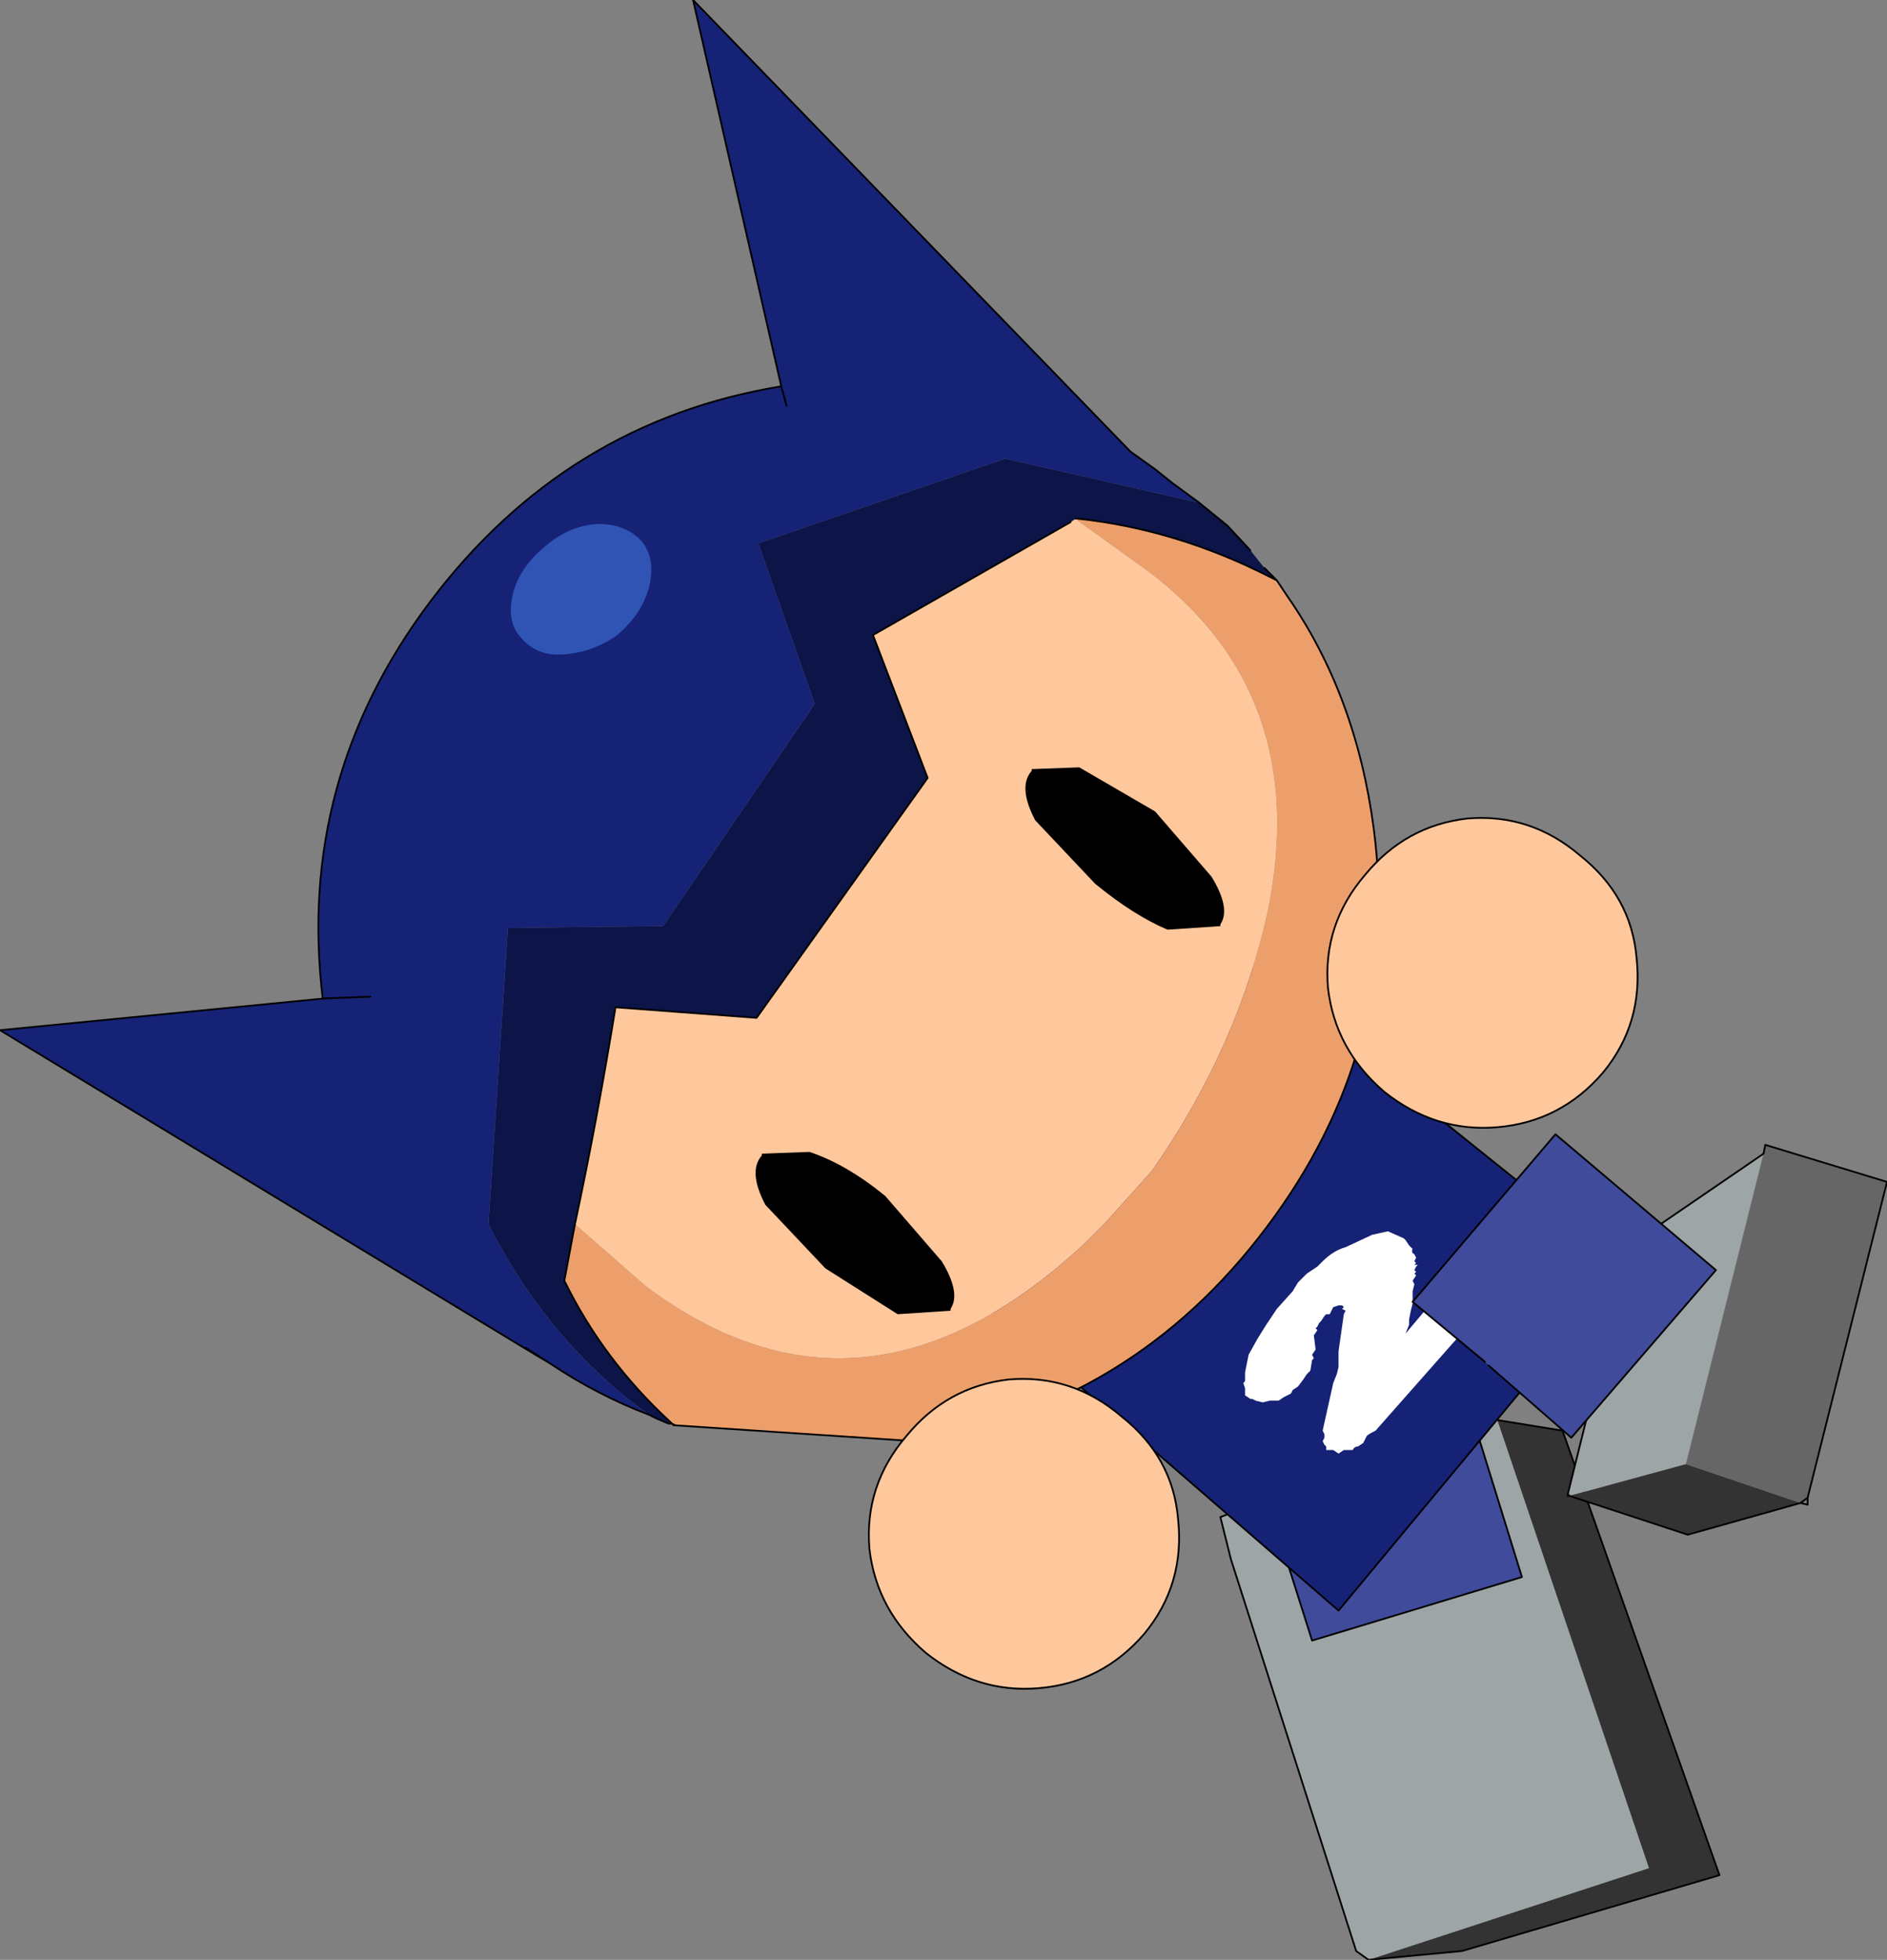
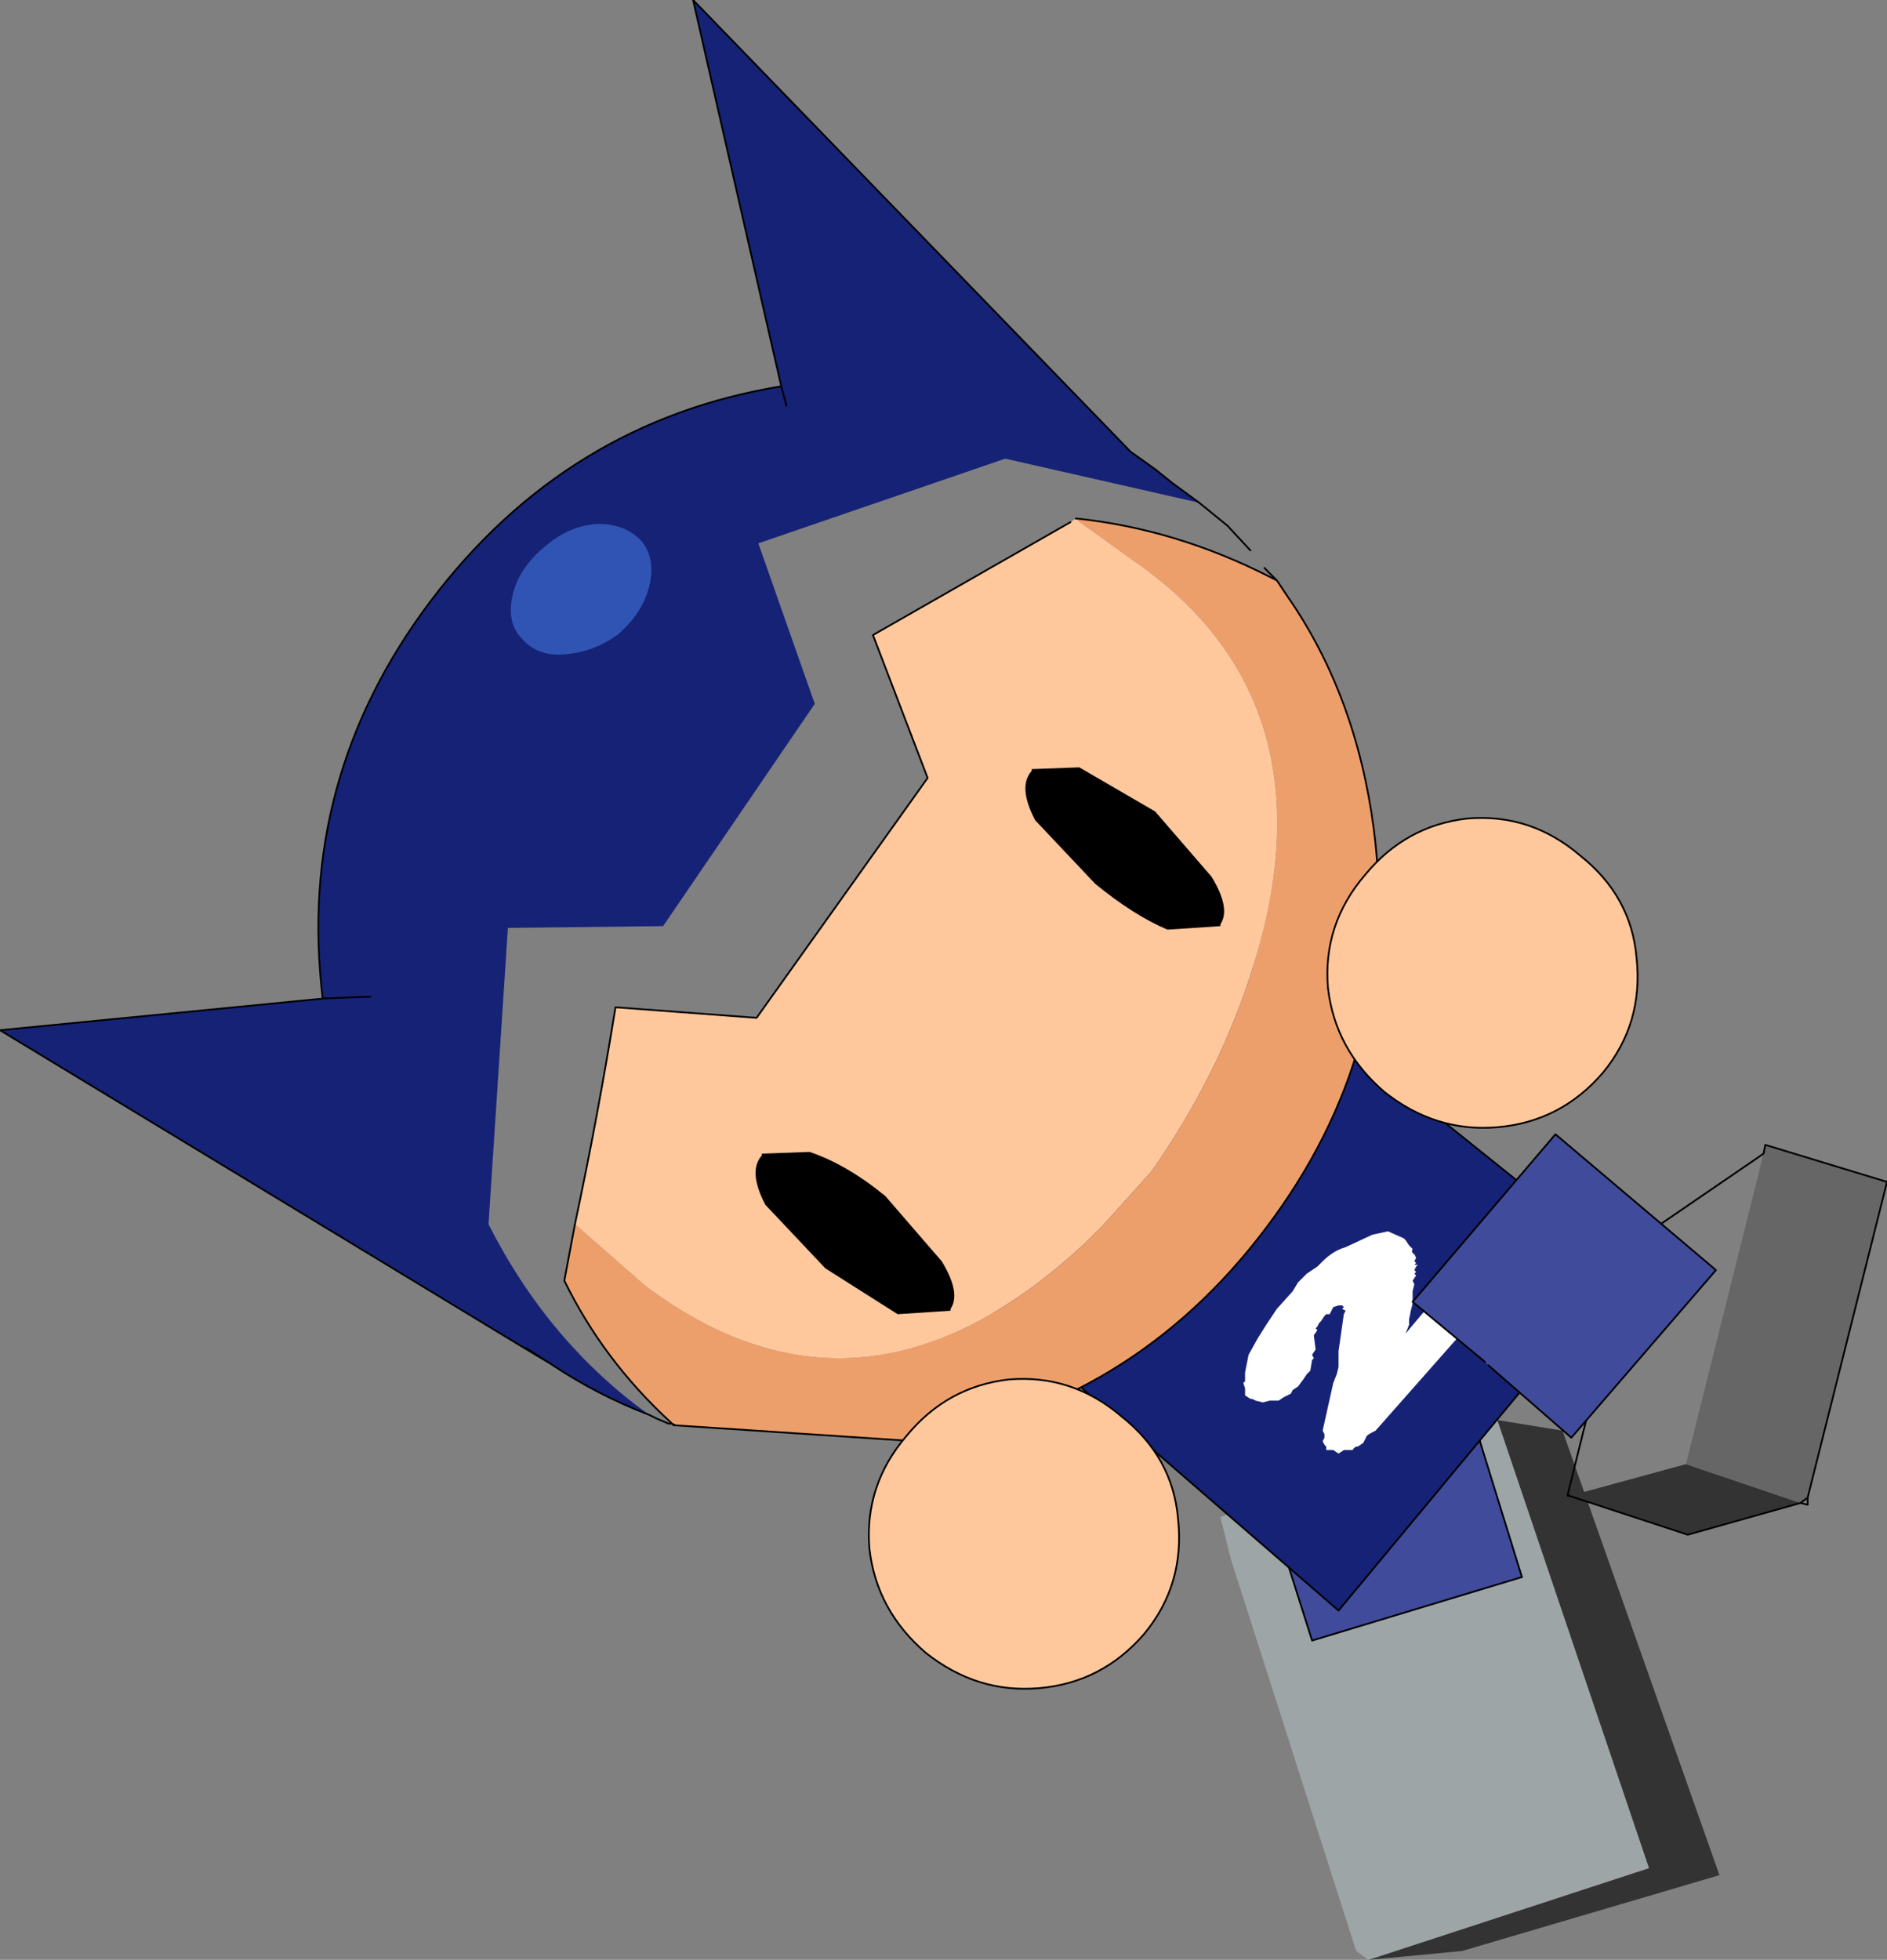
<svg xmlns="http://www.w3.org/2000/svg" height="55.55px" width="53.5px">
  <rect width="100%" height="100%" fill="#808080" stroke="none" />
  <g transform="matrix(1.0, 0.0, 0.0, 1.0, 36.4, 38.55)">
    <path d="M6.05 1.7 L7.9 2.0 12.35 14.6 5.05 16.75 2.4 17.0 10.35 14.4 6.05 1.7" fill="#333333" fill-rule="evenodd" stroke="none" />
    <path d="M2.4 17.0 L2.05 16.75 -1.5 5.65 -1.8 4.45 5.0 1.85 6.05 1.7 10.35 14.4 2.4 17.0" fill="#9da5a6" fill-rule="evenodd" stroke="none" />
-     <path d="M6.05 1.7 L7.9 2.0 12.35 14.6 5.05 16.75 2.4 17.0 2.05 16.75 -1.5 5.65 -1.8 4.45 5.0 1.85 6.05 1.7 Z" fill="none" stroke="#000000" stroke-linecap="round" stroke-linejoin="round" stroke-width="0.05" />
    <path d="M-0.15 4.95 L-0.15 4.8 -0.9 2.25 5.0 0.5 6.75 6.15 0.8 7.95 -0.15 4.95" fill="#404b9b" fill-rule="evenodd" stroke="none" />
    <path d="M-0.15 4.8 L-0.9 2.25 5.0 0.5 6.75 6.15 0.8 7.95 -0.15 4.95" fill="none" stroke="#000000" stroke-linecap="round" stroke-linejoin="round" stroke-width="0.05" />
    <path d="M-4.2 -7.7 L-1.2 -11.35 9.65 -2.65 1.55 7.1 -8.95 -2.0 -4.65 -7.15 -4.2 -7.7" fill="#162276" fill-rule="evenodd" stroke="none" />
    <path d="M-4.2 -7.7 L-1.2 -11.35 9.65 -2.65 1.55 7.1 -8.95 -2.0 -4.65 -7.15" fill="none" stroke="#000000" stroke-linecap="round" stroke-linejoin="round" stroke-width="0.05" />
    <path d="M3.55 -3.25 L3.65 -3.15 Q3.6 -3.05 3.7 -3.0 L3.75 -2.9 3.7 -2.8 3.75 -2.75 3.7 -2.7 3.8 -2.7 3.75 -2.65 3.7 -2.55 3.75 -2.5 3.7 -2.45 3.75 -2.4 3.65 -2.25 3.7 -2.15 3.65 -1.95 3.65 -1.8 3.65 -1.6 3.6 -1.4 3.55 -1.15 3.55 -1.0 3.45 -0.75 4.25 -1.7 4.55 -1.95 4.95 -2.15 5.25 -2.25 5.55 -2.2 5.65 -2.0 5.65 -1.7 5.6 -1.35 5.25 -1.0 2.6 2.0 Q2.4 2.1 2.35 2.15 L2.25 2.35 2.1 2.45 Q2.0 2.45 1.95 2.55 L1.7 2.55 1.55 2.65 1.4 2.55 1.3 2.55 1.2 2.55 1.2 2.45 1.15 2.4 1.1 2.3 1.15 2.2 1.15 2.1 1.1 2.0 1.4 0.65 1.5 0.4 1.55 0.2 1.55 0.05 1.55 -0.25 1.7 -1.3 1.75 -1.4 Q1.65 -1.45 1.65 -1.45 L1.7 -1.5 1.65 -1.55 1.55 -1.55 1.4 -1.5 1.35 -1.4 1.3 -1.3 1.2 -1.3 1.15 -1.25 1.05 -1.1 1.0 -1.05 0.95 -0.95 0.9 -0.9 0.95 -0.85 0.85 -0.7 0.9 -0.3 0.8 -0.15 0.85 -0.05 0.8 0.0 0.75 0.3 0.65 0.4 0.55 0.55 0.4 0.75 0.25 0.85 0.2 0.95 0.0 1.05 -0.15 1.15 -0.4 1.15 -0.6 1.2 -0.8 1.15 -0.9 1.1 -0.95 1.1 -1.1 1.0 -1.1 0.9 -1.1 0.8 -1.15 0.65 -1.1 0.6 -1.1 0.5 -1.1 0.35 -1.05 0.1 -1.0 -0.15 -0.75 -0.6 -0.5 -1.0 -0.2 -1.45 0.25 -1.95 0.4 -2.2 0.65 -2.45 0.95 -2.65 1.1 -2.8 Q1.4 -3.1 1.75 -3.2 L2.5 -3.55 2.95 -3.65 3.4 -3.45 3.45 -3.4 3.55 -3.25" fill="#ffffff" fill-rule="evenodd" stroke="none" />
-     <path d="M8.05 3.8 L9.8 -3.25 13.6 -5.85 11.4 2.95 8.1 3.85 8.05 3.8" fill="#9da5a6" fill-rule="evenodd" stroke="none" />
    <path d="M14.65 4.05 L11.45 4.95 8.1 3.85 11.4 2.95 14.65 4.05" fill="#333333" fill-rule="evenodd" stroke="none" />
    <path d="M13.6 -5.85 L13.65 -6.1 17.1 -5.05 14.85 3.9 14.65 4.05 11.4 2.95 13.6 -5.85" fill="#666666" fill-rule="evenodd" stroke="none" />
    <path d="M8.05 3.8 L9.8 -3.25 13.6 -5.85 13.65 -6.1 17.1 -5.05 14.85 3.9 14.85 4.1 14.65 4.05 11.45 4.95 8.1 3.85 8.05 3.85 8.05 3.8 8.1 3.85 M14.65 4.05 L14.85 3.9" fill="none" stroke="#000000" stroke-linecap="round" stroke-linejoin="round" stroke-width="0.05" />
    <path d="M5.8 0.15 L5.7 0.05 3.65 -1.65 7.7 -6.4 12.25 -2.55 8.15 2.2 5.8 0.15" fill="#404b9b" fill-rule="evenodd" stroke="none" />
    <path d="M5.7 0.05 L3.65 -1.65 7.7 -6.4 12.25 -2.55 8.15 2.2 5.8 0.15" fill="none" stroke="#000000" stroke-linecap="round" stroke-linejoin="round" stroke-width="0.05" />
    <path d="M-17.35 1.8 L-17.45 1.8 -17.4 1.75 -17.35 1.8 -17.3 1.85 -17.35 1.8 M-20.1 -3.85 Q-19.45 -6.9 -18.95 -10.0 L-14.95 -9.7 -10.1 -16.5 -11.65 -20.55 -6.05 -23.75 -5.9 -23.85 -5.85 -23.85 -5.85 -23.8 -3.9 -22.4 Q0.8 -18.9 -0.45 -12.75 -1.3 -8.85 -3.75 -5.35 L-5.1 -3.85 -5.6 -3.35 Q-11.9 2.55 -18.1 -2.1 L-20.1 -3.85" fill="#ffc79c" fill-rule="evenodd" stroke="none" />
    <path d="M-0.2 -22.1 L0.1 -21.65 Q2.05 -18.85 2.55 -15.05 3.35 -8.85 -0.5 -3.75 -4.3 1.3 -10.45 2.3 L-17.25 1.85 -17.35 1.8 -17.4 1.75 Q-19.3 0.0 -20.4 -2.25 L-20.1 -3.85 -18.1 -2.1 Q-11.9 2.55 -5.6 -3.35 L-5.1 -3.85 -3.75 -5.35 Q-1.3 -8.85 -0.45 -12.75 0.8 -18.9 -3.9 -22.4 L-5.85 -23.8 -5.85 -23.85 Q-3.05 -23.55 -0.4 -22.2 L-0.2 -22.1 M-17.3 1.85 L-17.35 1.8 -17.3 1.85 -17.25 1.85 -17.3 1.85" fill="#ed9f6b" fill-rule="evenodd" stroke="none" />
    <path d="M-21.55 -0.35 L-36.4 -9.35 -27.2 -10.25 -27.25 -10.25 Q-28.0 -16.45 -24.2 -21.5 -20.35 -26.6 -14.25 -27.6 L-16.75 -38.55 -4.35 -25.75 -3.65 -25.25 -3.15 -24.85 -2.4 -24.3 -7.9 -25.55 -14.9 -23.15 -13.3 -18.6 -17.6 -12.3 -22.0 -12.25 -22.55 -3.85 Q-20.85 -0.5 -18.0 1.55 -19.45 1.0 -20.8 0.1 L-21.5 -0.35 -21.55 -0.35 M-14.25 -27.6 L-14.1 -27.05 -14.25 -27.6 M-25.9 -10.3 L-27.2 -10.25 -25.9 -10.3" fill="#162276" fill-rule="evenodd" stroke="none" />
-     <path d="M-2.4 -24.3 L-1.6 -23.65 -0.95 -22.95 -0.55 -22.45 -0.2 -22.1 -0.4 -22.2 Q-3.05 -23.55 -5.85 -23.85 L-5.9 -23.85 -6.05 -23.75 -11.65 -20.55 -10.1 -16.5 -14.95 -9.7 -18.95 -10.0 Q-19.45 -6.9 -20.1 -3.85 L-20.4 -2.25 Q-19.3 0.0 -17.4 1.75 L-17.45 1.8 -17.8 1.65 -18.0 1.55 Q-20.85 -0.5 -22.55 -3.85 L-22.0 -12.25 -17.6 -12.3 -13.3 -18.6 -14.9 -23.15 -7.9 -25.55 -2.4 -24.3" fill="#0d1448" fill-rule="evenodd" stroke="none" />
    <path d="M-21.55 -0.35 L-36.4 -9.35 -27.2 -10.25 -27.25 -10.25 Q-28.0 -16.45 -24.2 -21.5 -20.35 -26.6 -14.25 -27.6 L-16.75 -38.55 -4.35 -25.75 -3.65 -25.25 -3.15 -24.85 -2.4 -24.3 -1.6 -23.65 -0.95 -22.95 M-0.55 -22.45 L-0.2 -22.1 0.1 -21.65 Q2.05 -18.85 2.55 -15.05 3.35 -8.85 -0.5 -3.75 -4.3 1.3 -10.45 2.3 L-17.25 1.85 -17.35 1.8 -17.45 1.8 -17.8 1.65 -18.0 1.55 Q-19.45 1.0 -20.8 0.1 L-21.55 -0.35 M-21.5 -0.35 L-20.8 0.1 M-27.2 -10.25 L-25.9 -10.3 M-14.1 -27.05 L-14.25 -27.6 M-20.1 -3.85 Q-19.45 -6.9 -18.95 -10.0 L-14.95 -9.7 -10.1 -16.5 -11.65 -20.55 -6.05 -23.75 M-5.9 -23.85 L-5.85 -23.85 Q-3.05 -23.55 -0.4 -22.2 L-0.2 -22.1 M-20.1 -3.85 L-20.4 -2.25 Q-19.3 0.0 -17.4 1.75 L-17.35 1.8 -17.3 1.85 -17.25 1.85" fill="none" stroke="#000000" stroke-linecap="round" stroke-linejoin="round" stroke-width="0.05" />
    <path d="M-9.7 -2.8 Q-9.15 -1.9 -9.45 -1.45 L-9.45 -1.4 -10.95 -1.3 -13.0 -2.6 -14.7 -4.4 Q-15.2 -5.35 -14.8 -5.8 L-14.8 -5.85 -13.45 -5.9 Q-12.4 -5.55 -11.3 -4.65 L-9.7 -2.8" fill="#000000" fill-rule="evenodd" stroke="none" />
    <path d="M-2.05 -13.7 Q-1.5 -12.8 -1.8 -12.35 L-1.8 -12.3 -3.3 -12.2 Q-4.25 -12.6 -5.35 -13.5 L-7.05 -15.3 Q-7.55 -16.25 -7.15 -16.7 L-7.15 -16.75 -5.8 -16.8 -3.65 -15.55 -2.05 -13.7" fill="#000000" fill-rule="evenodd" stroke="none" />
    <path d="M-19.45 -23.7 Q-18.65 -23.7 -18.2 -23.2 -17.8 -22.7 -18.0 -21.9 -18.2 -21.15 -18.9 -20.55 -19.6 -20.05 -20.45 -20.0 -21.2 -19.95 -21.65 -20.5 -22.05 -20.95 -21.85 -21.75 -21.65 -22.5 -20.9 -23.1 -20.25 -23.65 -19.45 -23.7" fill="#3054b4" fill-rule="evenodd" stroke="none" />
    <path d="M-3.0 4.5 Q-2.8 6.35 -3.95 7.75 -5.15 9.15 -6.95 9.3 -8.7 9.45 -10.15 8.3 -11.55 7.1 -11.75 5.35 -11.9 3.55 -10.7 2.15 -9.55 0.75 -7.8 0.55 -6.0 0.4 -4.6 1.6 -3.15 2.75 -3.0 4.5" fill="#ffc79c" fill-rule="evenodd" stroke="none" />
    <path d="M-3.0 4.5 Q-2.8 6.35 -3.95 7.75 -5.15 9.15 -6.95 9.3 -8.7 9.45 -10.15 8.3 -11.55 7.1 -11.75 5.35 -11.9 3.55 -10.7 2.15 -9.55 0.75 -7.8 0.55 -6.0 0.4 -4.6 1.6 -3.15 2.75 -3.0 4.5 Z" fill="none" stroke="#000000" stroke-linecap="round" stroke-linejoin="round" stroke-width="0.05" />
    <path d="M10.0 -11.4 Q10.2 -9.55 9.05 -8.15 7.85 -6.75 6.05 -6.6 4.3 -6.45 2.85 -7.6 1.45 -8.8 1.25 -10.55 1.1 -12.35 2.3 -13.75 3.45 -15.15 5.2 -15.35 7.0 -15.5 8.4 -14.3 9.85 -13.15 10.0 -11.4" fill="#ffc79c" fill-rule="evenodd" stroke="none" />
    <path d="M10.0 -11.4 Q10.2 -9.55 9.05 -8.15 7.85 -6.75 6.05 -6.6 4.3 -6.45 2.85 -7.6 1.45 -8.8 1.25 -10.55 1.1 -12.35 2.3 -13.75 3.45 -15.15 5.2 -15.35 7.0 -15.5 8.4 -14.3 9.85 -13.15 10.0 -11.4 Z" fill="none" stroke="#000000" stroke-linecap="round" stroke-linejoin="round" stroke-width="0.05" />
  </g>
</svg>